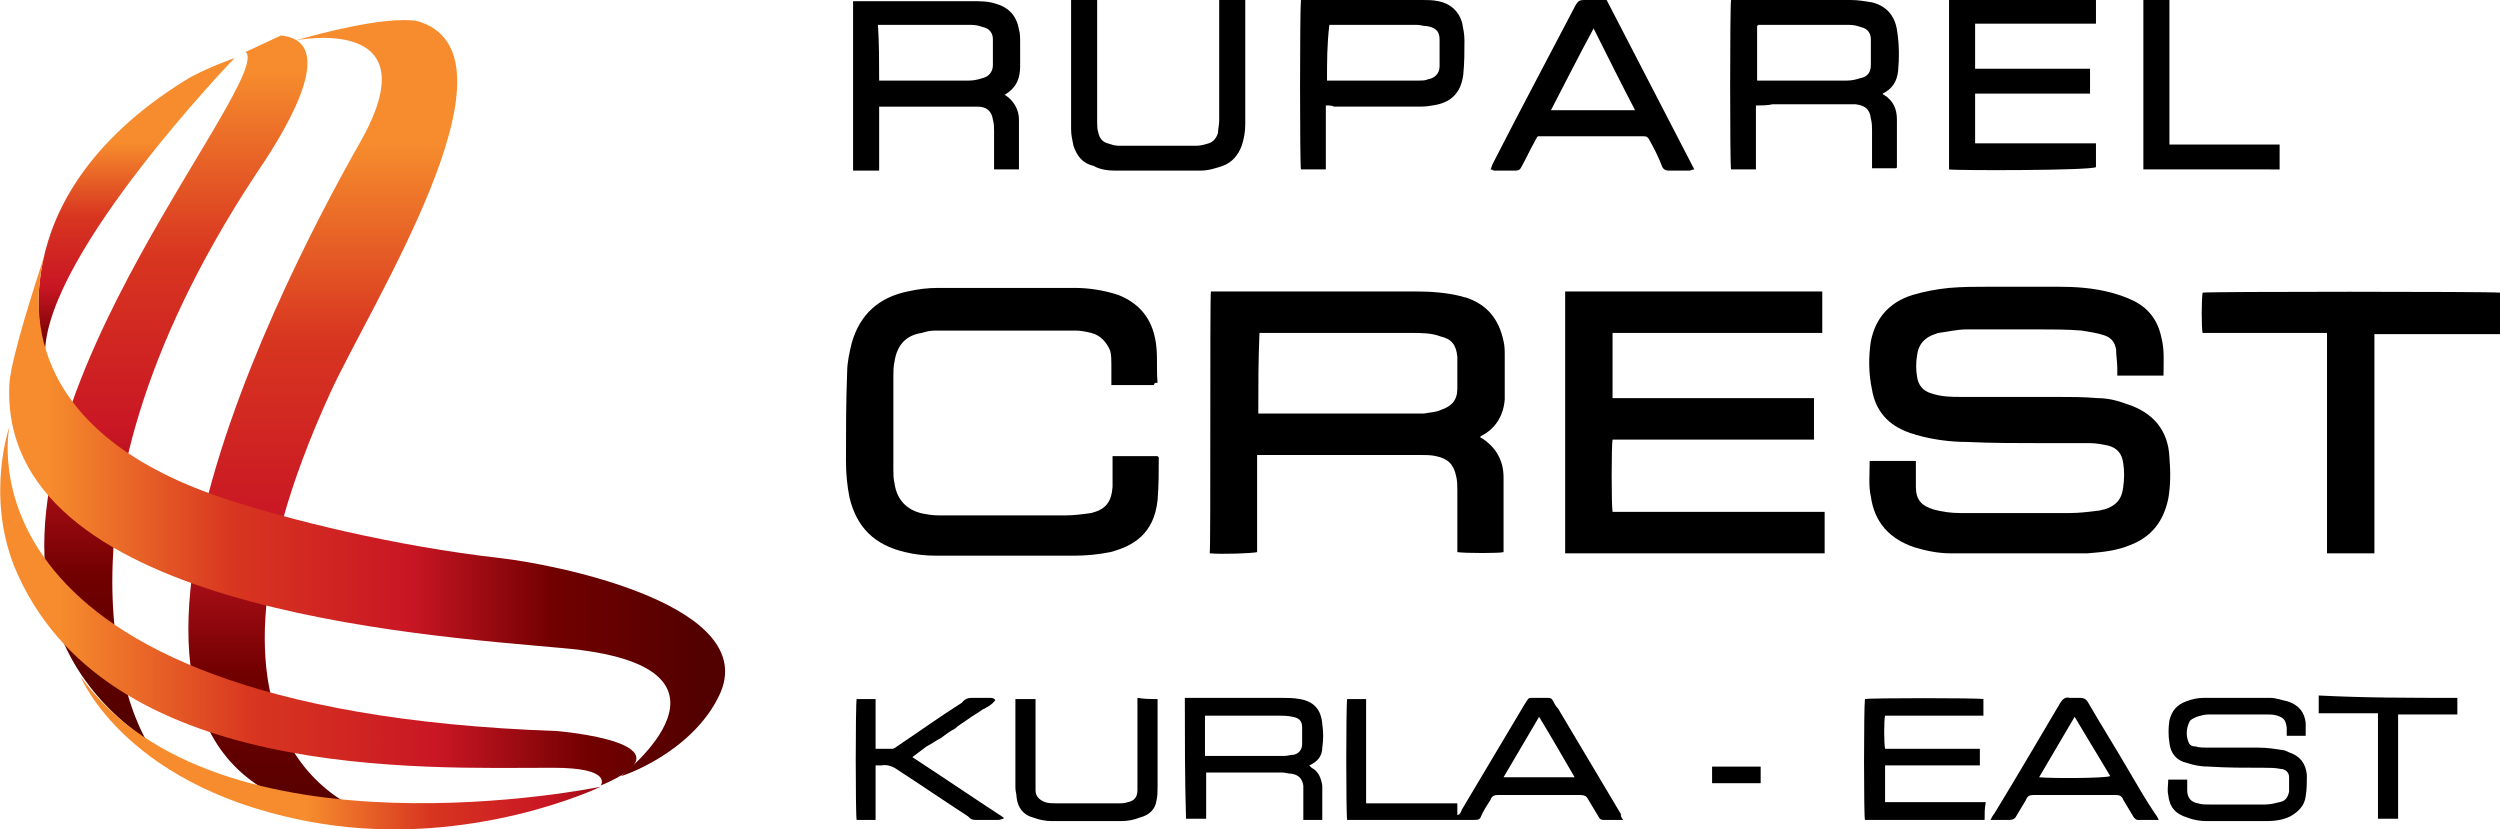
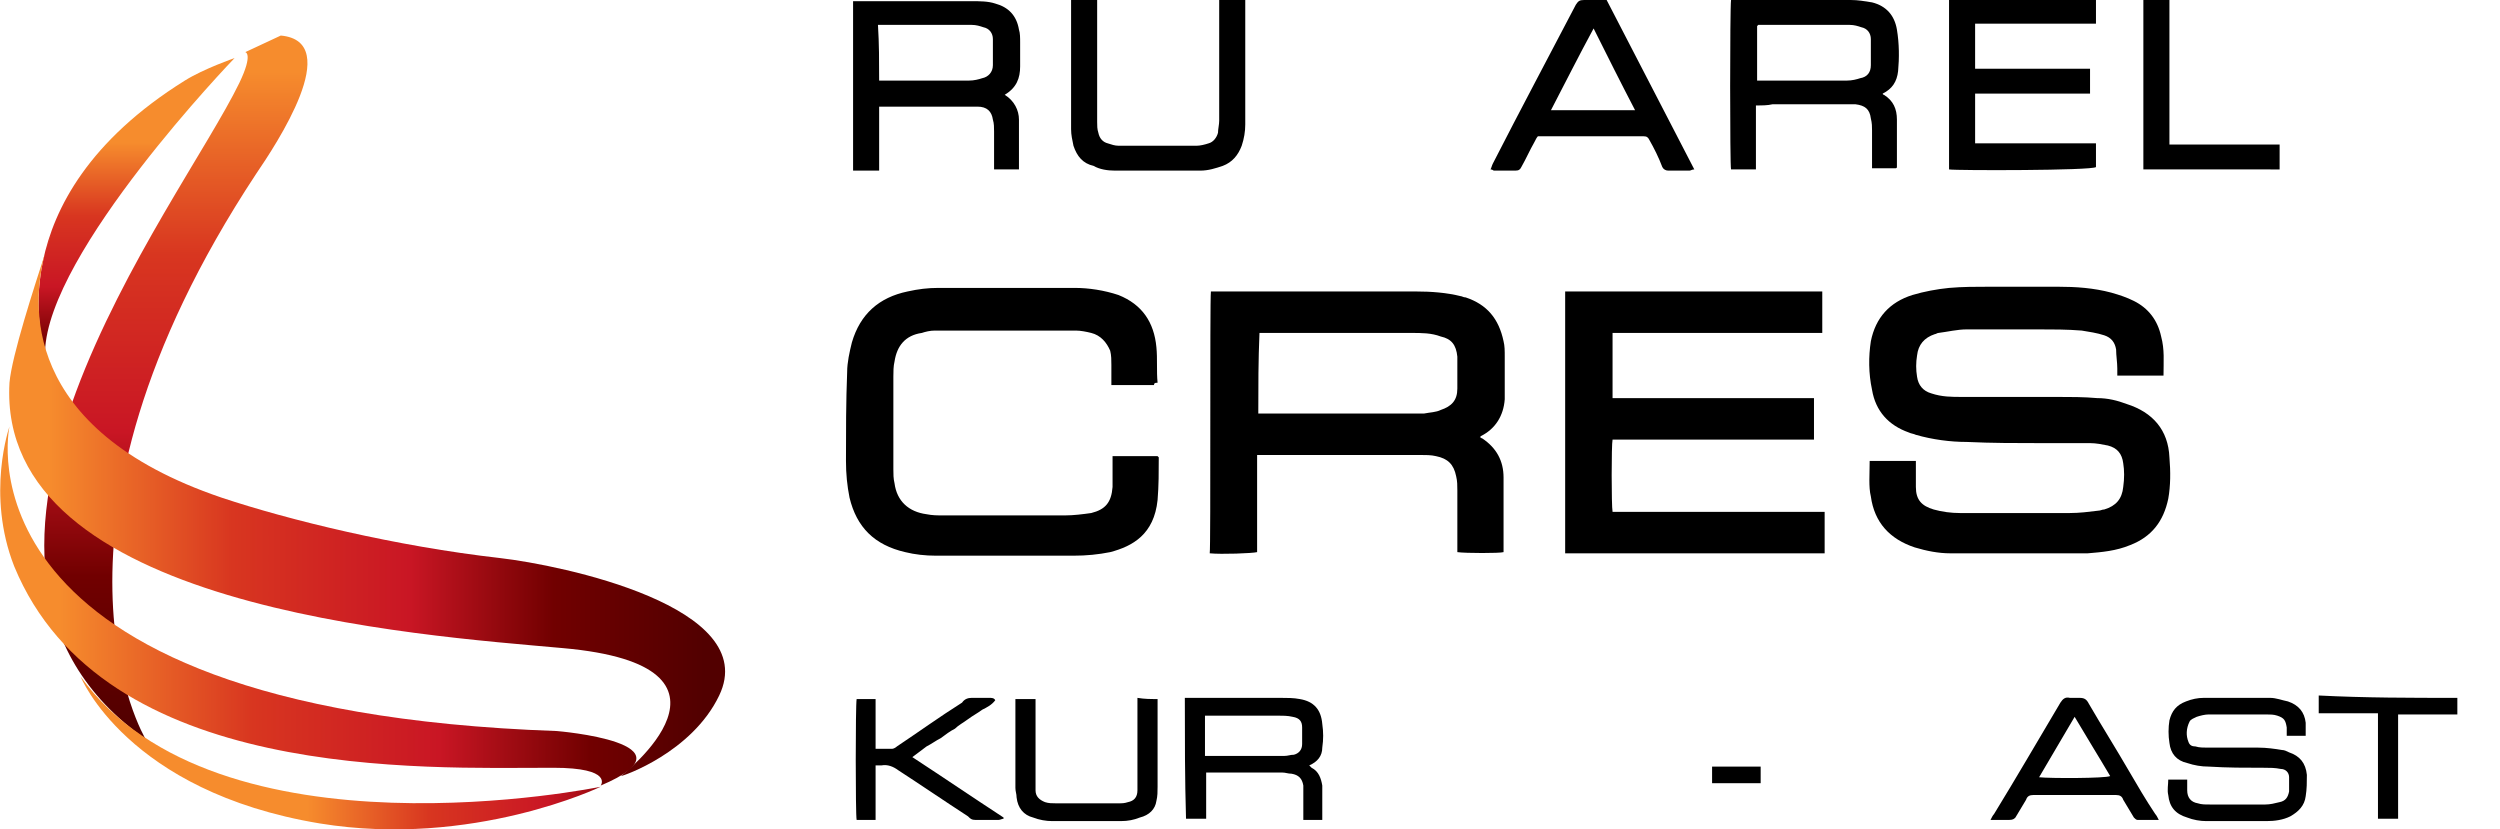
<svg xmlns="http://www.w3.org/2000/svg" xmlns:xlink="http://www.w3.org/1999/xlink" version="1.1" id="Layer_1" x="0px" y="0px" viewBox="0 0 21.1 7" style="enable-background:new 0 0 21.1 7;" xml:space="preserve">
  <style type="text/css">
	.st0{clip-path:url(#SVGID_00000038405532192037921020000014109731482362518672_);}
	
		.st1{clip-path:url(#SVGID_00000038405532192037921020000014109731482362518672_);fill:url(#SVGID_00000136374301219620017690000011638545511634649278_);}
	
		.st2{clip-path:url(#SVGID_00000038408546393466585320000009054318453592233638_);fill:url(#SVGID_00000018938800957624274960000001087119662035027636_);}
	
		.st3{clip-path:url(#SVGID_00000019636058442000805200000012837040224172017332_);fill:url(#SVGID_00000082337727543737792120000002115423474171448470_);}
	
		.st4{clip-path:url(#SVGID_00000113335729340258187430000005347514490048918920_);fill:url(#SVGID_00000039849254449829746140000018134223073208314255_);}
	
		.st5{clip-path:url(#SVGID_00000130642985537237187030000011681086433083218819_);fill:url(#SVGID_00000103261480373562100450000002353119726473387662_);}
	
		.st6{clip-path:url(#SVGID_00000036242626534116392340000017571793250270780601_);fill:url(#SVGID_00000021803539272603063660000003531552804704907918_);}
	
		.st7{clip-path:url(#SVGID_00000121275645543426827980000007853373803086043048_);fill:url(#SVGID_00000143583584709185398860000000303703220661514430_);}
	.st8{fill:#EF4E23;}
	
		.st9{clip-path:url(#SVGID_00000044177427319827890920000002578425276677507243_);fill:url(#SVGID_00000090293847504880522100000009169311321510264451_);}
	
		.st10{clip-path:url(#SVGID_00000142177593652348541160000003827422564763073697_);fill:url(#SVGID_00000105428190250168345940000011545554792925330835_);}
	
		.st11{clip-path:url(#SVGID_00000129918386942461677070000015912355499895098759_);fill:url(#SVGID_00000066493794836417090270000007239861851675287940_);}
	
		.st12{clip-path:url(#SVGID_00000067938081038217504300000008611745199856734884_);fill:url(#SVGID_00000134250802256244671430000011196592465700531380_);}
	
		.st13{clip-path:url(#SVGID_00000068670373719786845640000014418601912425896619_);fill:url(#SVGID_00000106105117728040423300000018352453375561045911_);}
	
		.st14{clip-path:url(#SVGID_00000095333641083074351610000000608589133552099253_);fill:url(#SVGID_00000101782599188354124990000007681841798128510117_);}
	.st15{fill:#192B6D;}
	.st16{fill:#FFFFFF;}
	.st17{fill:none;stroke:#FFFFFF;stroke-width:0.028;stroke-miterlimit:10;}
	.st18{fill:#2D2D2D;}
	.st19{opacity:0.52;}
	
		.st20{clip-path:url(#SVGID_00000116208229283188087580000006708980413719517097_);fill:url(#SVGID_00000160160045765602702040000000152147446204846986_);}
	
		.st21{clip-path:url(#SVGID_00000132793795780762263390000004448899516607639199_);fill:url(#SVGID_00000012446859840477669580000005184784517393209728_);}
	
		.st22{clip-path:url(#SVGID_00000121271042239977247120000005635123870635078039_);fill:url(#SVGID_00000180347560825471682510000008018650289449669512_);}
	
		.st23{clip-path:url(#SVGID_00000079486909965493156930000017177107015277003669_);fill:url(#SVGID_00000027598954287962699560000007897870073069090961_);}
	
		.st24{clip-path:url(#SVGID_00000002375363655458826110000005996868018392752547_);fill:url(#SVGID_00000050647241724488535210000000124101638589962428_);}
	
		.st25{clip-path:url(#SVGID_00000116927182555623574070000017129476453939061141_);fill:url(#SVGID_00000017503968776471157100000011474646817346792895_);}
	.st26{fill:none;stroke:#FFFFFF;stroke-width:0.2;stroke-miterlimit:10;}
	
		.st27{clip-path:url(#SVGID_00000095331466300323492780000011536924146009058196_);fill:url(#SVGID_00000089560720596135114720000015455416295604068524_);}
	
		.st28{clip-path:url(#SVGID_00000106860446425046695340000006326596180326067606_);fill:url(#SVGID_00000049214328064454469860000010789009505581242809_);}
	
		.st29{clip-path:url(#SVGID_00000072279915387489685980000001262620504280803742_);fill:url(#SVGID_00000085956319696882903020000003533826121071556995_);}
	
		.st30{clip-path:url(#SVGID_00000103963642958989420720000014690662844688612994_);fill:url(#SVGID_00000100347324560916300160000000076295087198489480_);}
	
		.st31{clip-path:url(#SVGID_00000134942091900382009750000014603941622485237906_);fill:url(#SVGID_00000085966588947473525850000004841703471901684618_);}
	
		.st32{clip-path:url(#SVGID_00000021807055358252771800000018099801615312211332_);fill:url(#SVGID_00000013157727261437578150000013691055650101202305_);}
	.st33{fill:none;stroke:#000000;stroke-width:0.103;stroke-miterlimit:10;}
	.st34{fill:#192B6C;}
	.st35{fill:#182A6B;}
	.st36{fill:#182A69;}
	.st37{fill:#172968;}
	.st38{fill:#172967;}
	.st39{fill:#162866;}
	.st40{fill:#162864;}
	.st41{fill:#162763;}
	.st42{fill:#152762;}
	.st43{fill:#152661;}
	.st44{fill:#142660;}
	.st45{fill:#14255E;}
	.st46{fill:#14255D;}
	.st47{fill:#13245C;}
	.st48{fill:#13245B;}
	.st49{fill:#122359;}
	.st50{fill:#122358;}
	.st51{fill:#112257;}
	.st52{fill:#112256;}
	.st53{fill:#112154;}
	.st54{fill:#102153;}
	.st55{fill:#102052;}
	.st56{fill:#0F2051;}
	.st57{fill:#0F1F50;}
	.st58{fill:#0F1F4E;}
	.st59{fill:#0E1E4D;}
	.st60{fill:#0E1E4C;}
	.st61{fill:#0D1D4B;}
	.st62{fill:#0D1D49;}
	.st63{fill:#0C1C48;}
	.st64{clip-path:url(#SVGID_00000102514812652650722310000012826278730739071671_);}
	.st65{clip-path:url(#SVGID_00000016069893646694701050000010950800155227466153_);}
	
		.st66{clip-path:url(#SVGID_00000016069893646694701050000010950800155227466153_);fill:url(#SVGID_00000172401295115341103210000013028891918719123633_);}
	.st67{fill:url(#SVGID_00000121972252441075656990000013433926104202368433_);}
	.st68{fill:#031444;}
	
		.st69{clip-path:url(#SVGID_00000158005278578919989370000003299251043439947701_);fill:url(#SVGID_00000090292155912159871180000015492561076042887614_);}
	
		.st70{clip-path:url(#SVGID_00000175316835878037247930000011813840862352861861_);fill:url(#SVGID_00000017479110934899568970000009690408795647648159_);}
	
		.st71{clip-path:url(#SVGID_00000011004815719306216940000000560735003191820727_);fill:url(#SVGID_00000072240773554672641360000014498111416521311151_);}
	
		.st72{clip-path:url(#SVGID_00000023266816722320953700000016152959477705921963_);fill:url(#SVGID_00000140736076759827007470000016527793189897585042_);}
	
		.st73{clip-path:url(#SVGID_00000057119451695916173870000002476144950102561937_);fill:url(#SVGID_00000014626006158486219750000016572668535365224377_);}
	
		.st74{clip-path:url(#SVGID_00000101803803700709354740000009905979942930262171_);fill:url(#SVGID_00000082350870625744068760000009068629130901089970_);}
	
		.st75{clip-path:url(#SVGID_00000113341713990923705910000001836380424247007112_);fill:url(#SVGID_00000124147766318810215110000003600853750205554349_);}
	
		.st76{clip-path:url(#SVGID_00000070803988181517118370000013496225527630327469_);fill:url(#SVGID_00000080174526837155012530000016715925511114320011_);}
	
		.st77{clip-path:url(#SVGID_00000114036392359901063010000007734298081377532090_);fill:url(#SVGID_00000127039521872099721650000008811642450729039497_);}
	
		.st78{clip-path:url(#SVGID_00000147181255741823603170000009221569076551579271_);fill:url(#SVGID_00000164506815435348808840000002765731151122299580_);}
	
		.st79{clip-path:url(#SVGID_00000085243094748212460630000006983529490193472388_);fill:url(#SVGID_00000031922000135063720350000005297241826222387372_);}
	
		.st80{clip-path:url(#SVGID_00000182495104067099379430000012682609836697338522_);fill:url(#SVGID_00000113338872667069366830000005242228012615783076_);}
</style>
  <g>
    <g>
      <defs>
        <path id="SVGID_00000169538290908442376750000018299571066931430284_" d="M2.07,0.44c0,0,0.07,0.01-0.05,0.26     C1.51,1.75-0.88,4.75,1.23,6.24c0,0-1.06-1.75,0.93-4.77C2.33,1.22,2.91,0.35,2.37,0.3L2.07,0.44z" />
      </defs>
      <clipPath id="SVGID_00000062179082963524559310000000879316216301913992_">
        <use xlink:href="#SVGID_00000169538290908442376750000018299571066931430284_" style="overflow:visible;" />
      </clipPath>
      <linearGradient id="SVGID_00000127755640496073644880000009590809117840529593_" gradientUnits="userSpaceOnUse" x1="-1027.698" y1="280.519" x2="-1027.678" y2="280.519" gradientTransform="matrix(0 293.141 156.388 0 -43868.922 301260.719)">
        <stop offset="0" style="stop-color:#F68C2D" />
        <stop offset="0.28" style="stop-color:#D83620" />
        <stop offset="0.55" style="stop-color:#C91624" />
        <stop offset="0.77" style="stop-color:#710000" />
        <stop offset="1" style="stop-color:#520000" />
      </linearGradient>
      <rect x="-0.88" y="0.3" style="clip-path:url(#SVGID_00000062179082963524559310000000879316216301913992_);fill:url(#SVGID_00000127755640496073644880000009590809117840529593_);" width="3.79" height="5.93" />
    </g>
    <g>
      <defs>
        <path id="SVGID_00000043419370238676252850000013501529102689785516_" d="M2.5,0.34c0,0,1.16-0.23,0.54,0.86     C2.29,2.52,0.1,6.83,3.21,6.9c0,0-1.88-0.4-0.42-3.59c0.34-0.74,1.65-2.8,0.77-3.12C3.51,0.17,3.46,0.17,3.4,0.17     C3.07,0.17,2.5,0.34,2.5,0.34" />
      </defs>
      <clipPath id="SVGID_00000017507371728278035620000012761404705398758580_">
        <use xlink:href="#SVGID_00000043419370238676252850000013501529102689785516_" style="overflow:visible;" />
      </clipPath>
      <linearGradient id="SVGID_00000111179892032558488030000009737785841629564059_" gradientUnits="userSpaceOnUse" x1="-1027.72" y1="278.941" x2="-1027.699" y2="278.941" gradientTransform="matrix(0 336.303 214.65 0 -59872.48 345625.531)">
        <stop offset="0" style="stop-color:#F68C2D" />
        <stop offset="0.28" style="stop-color:#D83620" />
        <stop offset="0.55" style="stop-color:#C91624" />
        <stop offset="0.77" style="stop-color:#710000" />
        <stop offset="1" style="stop-color:#520000" />
      </linearGradient>
-       <rect x="0.1" y="0.11" style="clip-path:url(#SVGID_00000017507371728278035620000012761404705398758580_);fill:url(#SVGID_00000111179892032558488030000009737785841629564059_);" width="4.34" height="6.79" />
    </g>
    <g>
      <defs>
        <path id="SVGID_00000073002444550300467040000002876114249076558268_" d="M2.7,6.95c1.29,0.21,2.37-0.31,2.37-0.31     S1.83,7.31,0.68,5.71C0.68,5.71,1.07,6.68,2.7,6.95" />
      </defs>
      <clipPath id="SVGID_00000134245986827933795050000006221682115082017186_">
        <use xlink:href="#SVGID_00000073002444550300467040000002876114249076558268_" style="overflow:visible;" />
      </clipPath>
      <linearGradient id="SVGID_00000086685067237718560390000015211633353079000509_" gradientUnits="userSpaceOnUse" x1="-1024.584" y1="276.557" x2="-1024.564" y2="276.557" gradientTransform="matrix(216.919 0 0 -216.919 222252.75 59996.98)">
        <stop offset="0" style="stop-color:#F68C2D" />
        <stop offset="0.28" style="stop-color:#D83620" />
        <stop offset="0.55" style="stop-color:#C91624" />
        <stop offset="0.77" style="stop-color:#710000" />
        <stop offset="1" style="stop-color:#520000" />
      </linearGradient>
      <rect x="0.68" y="5.71" style="clip-path:url(#SVGID_00000134245986827933795050000006221682115082017186_);fill:url(#SVGID_00000086685067237718560390000015211633353079000509_);" width="4.39" height="1.6" />
    </g>
    <g>
      <defs>
        <path id="SVGID_00000029767816713498699720000017512899778441567125_" d="M1.56,0.68c-1.62,1.01-1.18,2.29-1.18,2.29     C0.4,2.13,1.97,0.5,1.98,0.49v0C1.98,0.49,1.72,0.58,1.56,0.68" />
      </defs>
      <clipPath id="SVGID_00000111152282985139889430000010828104572009005718_">
        <use xlink:href="#SVGID_00000029767816713498699720000017512899778441567125_" style="overflow:visible;" />
      </clipPath>
      <linearGradient id="SVGID_00000165927067146935280190000002199468601245519292_" gradientUnits="userSpaceOnUse" x1="-1027.215" y1="283.231" x2="-1027.195" y2="283.231" gradientTransform="matrix(0 122.333 100.008 0 -28324.516 125663.188)">
        <stop offset="0" style="stop-color:#F68C2D" />
        <stop offset="0.28" style="stop-color:#D83620" />
        <stop offset="0.55" style="stop-color:#C91624" />
        <stop offset="0.77" style="stop-color:#710000" />
        <stop offset="1" style="stop-color:#520000" />
      </linearGradient>
      <rect x="-0.06" y="0.49" style="clip-path:url(#SVGID_00000111152282985139889430000010828104572009005718_);fill:url(#SVGID_00000165927067146935280190000002199468601245519292_);" width="2.04" height="2.48" />
    </g>
    <g>
      <defs>
        <path id="SVGID_00000181054278545357101120000000449684689829261234_" d="M0.08,3.23c-0.11,1.9,3.46,2.13,4.67,2.24     c1.7,0.15,0.49,1.08,0.49,1.08c0.02,0,0.6-0.2,0.83-0.68c0.36-0.75-1.33-1.1-1.85-1.16C3.34,4.61,2.44,4.39,1.87,4.2     c-1.71-0.58-1.6-1.66-1.49-2.06C0.29,2.42,0.1,3,0.08,3.23 M0.38,2.14c0.03-0.09,0.05-0.16,0.05-0.16S0.41,2.04,0.38,2.14" />
      </defs>
      <clipPath id="SVGID_00000166647125847067992880000017269471530952012212_">
        <use xlink:href="#SVGID_00000181054278545357101120000000449684689829261234_" style="overflow:visible;" />
      </clipPath>
      <linearGradient id="SVGID_00000011734607752402607410000008983411140752469120_" gradientUnits="userSpaceOnUse" x1="-1025.45" y1="275.997" x2="-1025.43" y2="275.997" gradientTransform="matrix(298.793 0 0 -298.793 306396.781 82470.203)">
        <stop offset="0" style="stop-color:#F68C2D" />
        <stop offset="0.28" style="stop-color:#D83620" />
        <stop offset="0.55" style="stop-color:#C91624" />
        <stop offset="0.77" style="stop-color:#710000" />
        <stop offset="1" style="stop-color:#520000" />
      </linearGradient>
      <rect x="-0.02" y="1.99" style="clip-path:url(#SVGID_00000166647125847067992880000017269471530952012212_);fill:url(#SVGID_00000011734607752402607410000008983411140752469120_);" width="6.48" height="4.56" />
    </g>
    <g>
      <defs>
        <path id="SVGID_00000021092201781604700570000007415659489093609102_" d="M0.12,4.78C0.87,6.6,3.57,6.48,4.67,6.48     c0.51,0,0.4,0.15,0.4,0.15C5.92,6.27,4.7,6.17,4.7,6.17C-0.45,5.99,0.08,3.6,0.08,3.6S-0.12,4.17,0.12,4.78" />
      </defs>
      <clipPath id="SVGID_00000101819447146620632010000009890231019749412543_">
        <use xlink:href="#SVGID_00000021092201781604700570000007415659489093609102_" style="overflow:visible;" />
      </clipPath>
      <linearGradient id="SVGID_00000073701081581763443710000015428815356365092514_" gradientUnits="userSpaceOnUse" x1="-1025.505" y1="276.519" x2="-1025.484" y2="276.519" gradientTransform="matrix(314.986 0 0 -150.214 323018.719 41542.102)">
        <stop offset="0" style="stop-color:#F68C2D" />
        <stop offset="0.28" style="stop-color:#D83620" />
        <stop offset="0.55" style="stop-color:#C91624" />
        <stop offset="0.77" style="stop-color:#710000" />
        <stop offset="1" style="stop-color:#520000" />
      </linearGradient>
      <rect x="-0.45" y="3.6" style="clip-path:url(#SVGID_00000101819447146620632010000009890231019749412543_);fill:url(#SVGID_00000073701081581763443710000015428815356365092514_);" width="6.37" height="3.04" />
    </g>
    <g>
      <g>
        <path d="M15.78,3.89c0.13,0,0.26,0,0.39,0c0,0.01,0,0.03,0,0.04c0,0.06,0,0.12,0,0.18c0,0.11,0.05,0.16,0.15,0.19     c0.07,0.02,0.15,0.03,0.22,0.03c0.08,0,0.16,0,0.24,0c0.23,0,0.46,0,0.69,0c0.08,0,0.16-0.01,0.24-0.02     c0.02,0,0.03-0.01,0.05-0.01c0.1-0.03,0.15-0.09,0.16-0.19c0.01-0.07,0.01-0.14,0-0.2c-0.01-0.08-0.05-0.13-0.13-0.15     c-0.05-0.01-0.1-0.02-0.15-0.02c-0.14,0-0.27,0-0.41,0c-0.21,0-0.42,0-0.63-0.01c-0.14,0-0.29-0.02-0.43-0.06     c-0.02-0.01-0.04-0.01-0.06-0.02c-0.17-0.06-0.28-0.18-0.31-0.36c-0.03-0.14-0.03-0.28-0.01-0.41c0.04-0.2,0.16-0.33,0.35-0.39     c0.1-0.03,0.21-0.05,0.31-0.06c0.11-0.01,0.23-0.01,0.34-0.01c0.19,0,0.39,0,0.58,0c0.15,0,0.3,0.01,0.45,0.05     c0.07,0.02,0.13,0.04,0.19,0.07c0.12,0.06,0.2,0.16,0.23,0.3c0.03,0.11,0.02,0.21,0.02,0.33c-0.13,0-0.25,0-0.39,0     c0-0.02,0-0.04,0-0.06c0-0.05-0.01-0.11-0.01-0.16c-0.01-0.06-0.04-0.1-0.1-0.12c-0.06-0.02-0.13-0.03-0.19-0.04     c-0.12-0.01-0.25-0.01-0.37-0.01c-0.2,0-0.4,0-0.6,0c-0.08,0-0.16,0.02-0.24,0.03c-0.01,0-0.02,0.01-0.03,0.01     c-0.09,0.03-0.14,0.09-0.15,0.18c-0.01,0.06-0.01,0.12,0,0.18c0.01,0.07,0.05,0.12,0.12,0.14c0.09,0.03,0.17,0.03,0.26,0.03     c0.27,0,0.53,0,0.8,0c0.11,0,0.23,0,0.34,0.01c0.09,0,0.17,0.02,0.25,0.05c0.22,0.07,0.35,0.22,0.36,0.45     c0.01,0.12,0.01,0.24-0.01,0.35c-0.04,0.19-0.14,0.32-0.32,0.39c-0.12,0.05-0.24,0.06-0.36,0.07c-0.22,0-0.43,0-0.65,0     c-0.17,0-0.34,0-0.51,0c-0.1,0-0.2-0.02-0.3-0.05c-0.21-0.07-0.34-0.21-0.37-0.43C15.77,4.11,15.78,4,15.78,3.89z" />
        <path d="M10.22,2.46c0.02,0,0.04,0,0.05,0c0.56,0,1.12,0,1.68,0c0.13,0,0.26,0.01,0.38,0.04c0.01,0,0.02,0.01,0.04,0.01     c0.18,0.06,0.28,0.18,0.32,0.37c0.01,0.04,0.01,0.08,0.01,0.13c0,0.12,0,0.24,0,0.36c-0.01,0.14-0.08,0.25-0.2,0.31     c0,0-0.01,0.01-0.01,0.01C12.5,3.69,12.5,3.7,12.51,3.7c0.12,0.08,0.18,0.19,0.18,0.33c0,0.08,0,0.16,0,0.25     c0,0.13,0,0.25,0,0.38c-0.03,0.01-0.32,0.01-0.39,0c0-0.02,0-0.03,0-0.05c0-0.16,0-0.31,0-0.47c0-0.04,0-0.08-0.01-0.12     c-0.02-0.1-0.07-0.15-0.17-0.17c-0.04-0.01-0.09-0.01-0.14-0.01c-0.21,0-0.41,0-0.62,0c-0.23,0-0.46,0-0.69,0     c-0.02,0-0.03,0-0.06,0c0,0.28,0,0.55,0,0.82c-0.04,0.01-0.3,0.02-0.4,0.01C10.22,4.63,10.21,2.54,10.22,2.46z M10.62,3.49     c0.02,0,0.04,0,0.06,0c0.41,0,0.82,0,1.23,0c0.04,0,0.07,0,0.11,0c0.05-0.01,0.1-0.01,0.14-0.03c0.09-0.03,0.14-0.08,0.14-0.18     c0-0.09,0-0.18,0-0.27c-0.01-0.1-0.05-0.15-0.14-0.17C12.08,2.81,12,2.81,11.91,2.81c-0.41,0-0.83,0-1.24,0     c-0.01,0-0.03,0-0.04,0C10.62,3.04,10.62,3.26,10.62,3.49z" />
        <path d="M15.4,4.32c0,0.12,0,0.23,0,0.35c-0.73,0-1.46,0-2.19,0c0-0.74,0-1.47,0-2.21c0.73,0,1.45,0,2.17,0c0,0.12,0,0.23,0,0.35     c-0.59,0-1.18,0-1.77,0c0,0.18,0,0.36,0,0.55c0.11,0,0.23,0,0.34,0c0.11,0,0.23,0,0.34,0c0.11,0,0.23,0,0.34,0     c0.11,0,0.23,0,0.34,0c0.11,0,0.23,0,0.34,0c0,0.12,0,0.23,0,0.35c-0.14,0-0.29,0-0.43,0c-0.14,0-0.28,0-0.42,0     c-0.14,0-0.28,0-0.43,0c-0.14,0-0.28,0-0.42,0c-0.01,0.04-0.01,0.56,0,0.61C14.21,4.32,14.8,4.32,15.4,4.32z" />
        <path d="M9.74,3.25c-0.12,0-0.24,0-0.36,0c0-0.01,0-0.03,0-0.04c0-0.04,0-0.09,0-0.13c0-0.04,0-0.08-0.01-0.12     C9.34,2.89,9.29,2.83,9.21,2.81C9.17,2.8,9.12,2.79,9.08,2.79c-0.2,0-0.39,0-0.59,0c-0.2,0-0.4,0-0.6,0     c-0.04,0-0.08,0.01-0.11,0.02C7.64,2.83,7.57,2.92,7.55,3.05C7.54,3.09,7.54,3.14,7.54,3.18c0,0.26,0,0.52,0,0.78     c0,0.04,0,0.08,0.01,0.12c0.02,0.15,0.12,0.24,0.27,0.26c0.05,0.01,0.09,0.01,0.14,0.01c0.34,0,0.69,0,1.03,0     c0.07,0,0.15-0.01,0.22-0.02C9.33,4.3,9.38,4.24,9.39,4.11c0-0.07,0-0.14,0-0.2c0-0.02,0-0.04,0-0.06c0.13,0,0.26,0,0.38,0     c0,0,0.01,0.01,0.01,0.01c0,0.12,0,0.24-0.01,0.36c-0.03,0.29-0.21,0.39-0.4,0.44c-0.1,0.02-0.2,0.03-0.31,0.03     c-0.39,0-0.77,0-1.16,0c-0.09,0-0.18-0.01-0.26-0.03C7.38,4.6,7.23,4.45,7.17,4.2c-0.02-0.1-0.03-0.2-0.03-0.31     c0-0.25,0-0.5,0.01-0.75c0-0.08,0.02-0.17,0.04-0.25c0.07-0.24,0.23-0.38,0.47-0.43c0.09-0.02,0.17-0.03,0.26-0.03     c0.38,0,0.76,0,1.15,0c0.12,0,0.25,0.02,0.37,0.06c0.2,0.08,0.3,0.23,0.32,0.44c0.01,0.1,0,0.2,0.01,0.3     C9.74,3.23,9.74,3.24,9.74,3.25z" />
-         <path d="M20.04,4.67c-0.14,0-0.27,0-0.4,0c0-0.62,0-1.24,0-1.86c-0.35,0-0.7,0-1.05,0c-0.01-0.04-0.01-0.28,0-0.34     c0.04-0.01,2.43-0.01,2.51,0c0.01,0.03,0.01,0.28,0,0.35c-0.35,0-0.7,0-1.06,0c0,0.31,0,0.62,0,0.93     C20.04,4.05,20.04,4.35,20.04,4.67z" />
        <path d="M14.82,0.89c0,0.18,0,0.36,0,0.54c-0.07,0-0.14,0-0.21,0C14.6,1.4,14.6,0.07,14.61,0c0.01,0,0.03,0,0.04,0     c0.32,0,0.65,0,0.97,0c0.06,0,0.12,0.01,0.18,0.02c0.12,0.03,0.19,0.11,0.21,0.23c0.02,0.12,0.02,0.24,0.01,0.35     c-0.01,0.09-0.05,0.15-0.13,0.19c0,0.01,0.01,0.01,0.01,0.01c0.08,0.05,0.11,0.12,0.11,0.21c0,0.13,0,0.27,0,0.4     c0,0,0,0.01-0.01,0.01c-0.07,0-0.13,0-0.2,0c0-0.02,0-0.03,0-0.04c0-0.09,0-0.18,0-0.28c0-0.03,0-0.06-0.01-0.1     c-0.01-0.08-0.05-0.11-0.13-0.12c-0.03,0-0.06,0-0.1,0c-0.2,0-0.4,0-0.6,0C14.92,0.89,14.87,0.89,14.82,0.89z M14.83,0.22     c0,0.16,0,0.31,0,0.46c0.01,0,0.02,0,0.03,0c0.24,0,0.49,0,0.73,0c0.04,0,0.08-0.01,0.11-0.02c0.06-0.01,0.09-0.05,0.09-0.11     c0-0.07,0-0.15,0-0.22c0-0.05-0.03-0.09-0.08-0.1c-0.03-0.01-0.06-0.02-0.1-0.02c-0.26,0-0.51,0-0.77,0     C14.84,0.21,14.84,0.21,14.83,0.22z" />
        <path d="M8.48,0.8C8.48,0.8,8.48,0.81,8.48,0.8C8.56,0.85,8.6,0.93,8.6,1.01c0,0.14,0,0.28,0,0.42c-0.07,0-0.13,0-0.21,0     c0-0.02,0-0.03,0-0.05c0-0.09,0-0.18,0-0.27c0-0.03,0-0.07-0.01-0.1C8.37,0.94,8.33,0.9,8.25,0.9c-0.02,0-0.05,0-0.07,0     c-0.24,0-0.48,0-0.72,0c-0.01,0-0.02,0-0.04,0c0,0.06,0,0.12,0,0.18c0,0.06,0,0.12,0,0.18c0,0.06,0,0.12,0,0.18     c-0.08,0-0.15,0-0.22,0c0-0.48,0-0.95,0-1.43c0.02,0,0.03,0,0.05,0c0.32,0,0.63,0,0.95,0c0.07,0,0.14,0,0.2,0.02     C8.51,0.06,8.58,0.13,8.6,0.25c0.01,0.03,0.01,0.07,0.01,0.11c0,0.07,0,0.14,0,0.2C8.61,0.66,8.58,0.74,8.48,0.8     C8.48,0.79,8.48,0.8,8.48,0.8z M7.42,0.68c0.01,0,0.02,0,0.03,0c0.24,0,0.49,0,0.73,0c0.04,0,0.08-0.01,0.11-0.02     c0.05-0.01,0.09-0.05,0.09-0.11c0-0.07,0-0.15,0-0.22c0-0.05-0.03-0.09-0.08-0.1c-0.03-0.01-0.06-0.02-0.1-0.02     c-0.26,0-0.51,0-0.77,0c-0.01,0-0.02,0-0.02,0C7.42,0.37,7.42,0.52,7.42,0.68z" />
        <path d="M16.45,1.43c0-0.47,0-0.95,0-1.43c0.41,0,0.82,0,1.24,0c0,0.04,0,0.07,0,0.1c0,0.03,0,0.06,0,0.1c-0.02,0-0.04,0-0.06,0     c-0.3,0-0.6,0-0.9,0c-0.02,0-0.04,0-0.06,0c0,0.13,0,0.25,0,0.38c0.33,0,0.65,0,0.97,0c0,0.07,0,0.14,0,0.21     c-0.11,0-0.22,0-0.32,0c-0.11,0-0.21,0-0.32,0c-0.11,0-0.22,0-0.33,0c0,0.14,0,0.28,0,0.42c0.34,0,0.68,0,1.02,0     c0,0.07,0,0.14,0,0.2C17.66,1.44,16.51,1.44,16.45,1.43z" />
-         <path d="M11.19,0.89c0,0.18,0,0.36,0,0.54c-0.07,0-0.14,0-0.21,0c-0.01-0.04-0.01-1.34,0-1.43c0.01,0,0.03,0,0.04,0     c0.33,0,0.66,0,0.99,0c0.04,0,0.08,0,0.13,0.01c0.1,0.02,0.17,0.08,0.2,0.18c0.01,0.05,0.02,0.1,0.02,0.15     c0,0.1,0,0.19-0.01,0.29c-0.02,0.16-0.11,0.24-0.26,0.26c-0.05,0.01-0.09,0.01-0.14,0.01c-0.23,0-0.46,0-0.69,0     C11.24,0.89,11.22,0.89,11.19,0.89z M11.2,0.68c0.01,0,0.03,0,0.04,0c0.25,0,0.49,0,0.74,0c0.02,0,0.05,0,0.07-0.01     c0.06-0.01,0.1-0.05,0.1-0.11c0-0.08,0-0.16,0-0.23c0-0.07-0.04-0.1-0.11-0.11c-0.03,0-0.05-0.01-0.08-0.01c-0.23,0-0.47,0-0.7,0     c-0.01,0-0.03,0-0.04,0C11.2,0.37,11.2,0.52,11.2,0.68z" />
        <path d="M12.58,1.43c0.01-0.02,0.01-0.03,0.02-0.05c0.23-0.45,0.47-0.9,0.7-1.34C13.32,0.01,13.33,0,13.37,0     c0.06,0,0.13,0,0.19,0c0.25,0.48,0.49,0.95,0.74,1.43c-0.02,0-0.03,0.01-0.04,0.01c-0.06,0-0.12,0-0.18,0     c-0.02,0-0.04-0.01-0.05-0.03C14,1.33,13.96,1.25,13.92,1.18c-0.01-0.02-0.02-0.03-0.05-0.03c-0.29,0-0.59,0-0.88,0     c0,0-0.01,0-0.01,0c-0.01,0.01-0.02,0.03-0.03,0.05c-0.04,0.07-0.07,0.14-0.11,0.21c-0.01,0.02-0.02,0.03-0.05,0.03     c-0.06,0-0.12,0-0.18,0C12.6,1.44,12.6,1.43,12.58,1.43z M13.09,0.93c0.08,0,0.16,0,0.24,0c0.08,0,0.16,0,0.23,0     c0.08,0,0.15,0,0.24,0c-0.12-0.23-0.23-0.45-0.35-0.69C13.32,0.48,13.21,0.7,13.09,0.93z" />
        <path d="M9.04,0c0.07,0,0.14,0,0.22,0c0,0.02,0,0.04,0,0.06c0,0.32,0,0.65,0,0.97c0,0.03,0,0.06,0.01,0.09     c0.01,0.05,0.04,0.08,0.08,0.09c0.03,0.01,0.06,0.02,0.09,0.02c0.22,0,0.44,0,0.66,0c0.03,0,0.07-0.01,0.1-0.02     c0.04-0.01,0.07-0.05,0.08-0.09c0-0.03,0.01-0.07,0.01-0.1c0-0.32,0-0.64,0-0.96c0-0.02,0-0.04,0-0.06c0.07,0,0.15,0,0.22,0     c0,0.02,0,0.04,0,0.05c0,0.33,0,0.67,0,1c0,0.06-0.01,0.12-0.03,0.18c-0.03,0.08-0.08,0.14-0.16,0.17     c-0.06,0.02-0.12,0.04-0.19,0.04c-0.24,0-0.48,0-0.72,0c-0.06,0-0.13-0.01-0.18-0.04C9.14,1.38,9.09,1.32,9.06,1.23     C9.05,1.18,9.04,1.14,9.04,1.09c0-0.35,0-0.71,0-1.06C9.04,0.02,9.04,0.02,9.04,0z" />
-         <path d="M13.7,6.92c-0.06,0-0.11,0-0.17,0c-0.02,0-0.03-0.01-0.04-0.03c-0.03-0.05-0.06-0.1-0.09-0.15     c-0.01-0.02-0.03-0.03-0.06-0.03c-0.23,0-0.47,0-0.7,0c-0.03,0-0.05,0.01-0.06,0.04c-0.03,0.05-0.06,0.09-0.08,0.14     c-0.01,0.03-0.03,0.03-0.06,0.03c-0.26,0-0.53,0-0.79,0c-0.09,0-0.17,0-0.26,0c-0.01,0-0.02,0-0.02,0     c-0.01-0.04-0.01-0.97,0-1.02c0.05,0,0.1,0,0.16,0c0,0.1,0,0.2,0,0.29c0,0.1,0,0.2,0,0.3c0,0.1,0,0.19,0,0.29     c0.26,0,0.51,0,0.77,0c0,0.03,0,0.06,0,0.1c0.03-0.01,0.03-0.03,0.04-0.05c0.18-0.3,0.35-0.59,0.53-0.89     c0.01-0.01,0.01-0.02,0.02-0.03c0.01-0.02,0.02-0.02,0.04-0.02c0.05,0,0.09,0,0.14,0c0.02,0,0.03,0.01,0.04,0.03     c0.01,0.02,0.02,0.04,0.04,0.06c0.18,0.3,0.35,0.59,0.53,0.89C13.68,6.88,13.68,6.9,13.7,6.92z M12.99,6.05     c-0.1,0.17-0.2,0.34-0.3,0.51c0.2,0,0.4,0,0.6,0C13.19,6.39,13.1,6.23,12.99,6.05z" />
        <path d="M18.3,6.58c0.05,0,0.1,0,0.16,0c0,0.03,0,0.06,0,0.09c0,0.06,0.03,0.1,0.09,0.11c0.03,0.01,0.06,0.01,0.1,0.01     c0.16,0,0.31,0,0.47,0c0.04,0,0.08-0.01,0.12-0.02c0.05-0.01,0.07-0.04,0.08-0.09c0-0.04,0-0.08,0-0.12     c0-0.04-0.03-0.07-0.07-0.07c-0.05-0.01-0.09-0.01-0.14-0.01c-0.16,0-0.31,0-0.47-0.01c-0.06,0-0.12-0.01-0.18-0.03     c-0.09-0.02-0.14-0.08-0.15-0.17c-0.01-0.06-0.01-0.13,0-0.19c0.02-0.08,0.06-0.13,0.14-0.16c0.05-0.02,0.1-0.03,0.15-0.03     c0.19,0,0.37,0,0.56,0c0.05,0,0.1,0.02,0.15,0.03c0.09,0.03,0.14,0.09,0.15,0.18c0,0.03,0,0.07,0,0.11c-0.05,0-0.1,0-0.16,0     c0-0.02,0-0.05,0-0.07c-0.01-0.06-0.02-0.08-0.08-0.1c-0.03-0.01-0.06-0.01-0.09-0.01c-0.16,0-0.32,0-0.49,0     c-0.03,0-0.07,0.01-0.1,0.02c-0.02,0.01-0.05,0.02-0.06,0.04c-0.03,0.06-0.03,0.12-0.01,0.17c0.01,0.03,0.03,0.04,0.06,0.04     c0.03,0.01,0.07,0.01,0.1,0.01c0.14,0,0.28,0,0.43,0c0.07,0,0.14,0.01,0.2,0.02c0.02,0,0.04,0.01,0.06,0.02     c0.09,0.03,0.14,0.09,0.15,0.19c0,0.06,0,0.12-0.01,0.18c-0.01,0.08-0.06,0.13-0.13,0.17c-0.06,0.03-0.13,0.04-0.2,0.04     c-0.17,0-0.34,0-0.51,0c-0.05,0-0.11-0.01-0.16-0.03c-0.1-0.03-0.15-0.09-0.16-0.19C18.29,6.67,18.3,6.62,18.3,6.58z" />
        <path d="M10,5.89c0.02,0,0.04,0,0.05,0c0.25,0,0.5,0,0.76,0c0.05,0,0.11,0,0.16,0.01c0.12,0.02,0.18,0.09,0.19,0.21     c0.01,0.07,0.01,0.13,0,0.2c0,0.07-0.04,0.12-0.11,0.15c0.01,0.01,0.01,0.01,0.02,0.02c0.06,0.03,0.08,0.09,0.09,0.15     c0,0.1,0,0.19,0,0.29c-0.05,0-0.1,0-0.16,0c0-0.01,0-0.03,0-0.04c0-0.06,0-0.13,0-0.19c0-0.02,0-0.04,0-0.06     c-0.01-0.06-0.04-0.09-0.1-0.1c-0.03,0-0.05-0.01-0.08-0.01c-0.2,0-0.39,0-0.59,0c-0.01,0-0.03,0-0.05,0c0,0.13,0,0.26,0,0.39     c-0.06,0-0.11,0-0.17,0C10,6.58,10,6.24,10,5.89z M10.17,6.38c0.01,0,0.02,0,0.02,0c0.22,0,0.43,0,0.65,0     c0.03,0,0.05-0.01,0.08-0.01c0.04-0.01,0.07-0.04,0.07-0.09c0-0.05,0-0.09,0-0.14c0-0.05-0.02-0.08-0.08-0.09     c-0.04-0.01-0.09-0.01-0.13-0.01c-0.19,0-0.38,0-0.57,0c-0.01,0-0.02,0-0.04,0C10.17,6.15,10.17,6.26,10.17,6.38z" />
-         <path d="M16.75,6.92c-0.34,0-0.67,0-1.01,0c-0.01-0.03-0.01-0.94,0-1.02c0.04-0.01,0.95-0.01,1,0c0,0.04,0,0.09,0,0.14     c-0.14,0-0.28,0-0.42,0c-0.14,0-0.27,0-0.41,0c-0.01,0.04-0.01,0.23,0,0.28c0.26,0,0.53,0,0.8,0c0,0.05,0,0.09,0,0.14     c-0.27,0-0.53,0-0.8,0c0,0.11,0,0.2,0,0.31c0.06,0,0.11,0,0.17,0c0.05,0,0.11,0,0.17,0c0.06,0,0.11,0,0.17,0     c0.06,0,0.11,0,0.17,0c0.06,0,0.11,0,0.17,0C16.75,6.82,16.75,6.87,16.75,6.92z" />
        <path d="M18.09,1.43c0-0.48,0-0.95,0-1.43c0.07,0,0.14,0,0.22,0c0,0.41,0,0.81,0,1.22c0.11,0,0.21,0,0.31,0c0.1,0,0.2,0,0.31,0     c0.1,0,0.21,0,0.31,0c0,0.07,0,0.14,0,0.21C18.85,1.43,18.47,1.43,18.09,1.43z" />
        <path d="M8.47,6.91c-0.01,0-0.03,0.01-0.04,0.01c-0.07,0-0.13,0-0.2,0c-0.03,0-0.04-0.01-0.06-0.03C7.97,6.76,7.78,6.63,7.58,6.5     C7.54,6.47,7.49,6.45,7.44,6.46c-0.02,0-0.03,0-0.05,0c0,0.16,0,0.31,0,0.46c-0.06,0-0.11,0-0.16,0c-0.01-0.04-0.01-0.97,0-1.02     c0.05,0,0.1,0,0.16,0c0,0.14,0,0.28,0,0.42c0.05,0,0.09,0,0.14,0c0.01,0,0.03-0.01,0.04-0.02c0.18-0.12,0.36-0.25,0.55-0.37     C8.14,5.9,8.17,5.89,8.2,5.89c0.05,0,0.1,0,0.15,0c0.02,0,0.04,0,0.05,0.02C8.37,5.95,8.33,5.97,8.29,5.99     C8.25,6.02,8.21,6.04,8.17,6.07C8.13,6.1,8.09,6.12,8.06,6.15C8.02,6.17,7.98,6.2,7.94,6.23C7.9,6.25,7.86,6.28,7.82,6.3     C7.78,6.33,7.74,6.36,7.7,6.39c0.26,0.17,0.51,0.34,0.77,0.51C8.47,6.9,8.47,6.9,8.47,6.91z" />
        <path d="M16.8,6.92c0.01-0.02,0.02-0.04,0.03-0.05c0.19-0.31,0.37-0.62,0.56-0.94c0.02-0.03,0.04-0.05,0.08-0.04     c0.03,0,0.06,0,0.08,0c0.04,0,0.06,0.01,0.08,0.05c0.11,0.19,0.23,0.38,0.34,0.57c0.07,0.12,0.14,0.24,0.22,0.36     c0.01,0.01,0.02,0.03,0.03,0.05c-0.06,0-0.12,0-0.18,0c-0.01,0-0.02-0.01-0.03-0.02c-0.03-0.05-0.06-0.1-0.09-0.15     c-0.01-0.03-0.03-0.04-0.06-0.04c-0.23,0-0.47,0-0.7,0c-0.03,0-0.05,0.01-0.06,0.04c-0.03,0.05-0.06,0.1-0.09,0.15     C17,6.91,16.99,6.92,16.96,6.92C16.91,6.92,16.86,6.92,16.8,6.92z M17.21,6.56c0.09,0.01,0.56,0.01,0.6-0.01     c-0.1-0.17-0.2-0.33-0.3-0.5C17.41,6.22,17.31,6.39,17.21,6.56z" />
        <path d="M9.77,5.9c0,0.02,0,0.03,0,0.05c0,0.23,0,0.46,0,0.69c0,0.04,0,0.08-0.01,0.12C9.75,6.83,9.7,6.88,9.62,6.9     C9.57,6.92,9.52,6.93,9.46,6.93c-0.19,0-0.38,0-0.58,0c-0.05,0-0.11-0.01-0.16-0.03C8.64,6.88,8.59,6.82,8.58,6.73     c0-0.03-0.01-0.05-0.01-0.08c0-0.23,0-0.47,0-0.7c0-0.02,0-0.03,0-0.05c0.06,0,0.11,0,0.17,0c0,0.02,0,0.04,0,0.05     c0,0.22,0,0.45,0,0.67c0,0.02,0,0.04,0,0.05c0,0.05,0.03,0.08,0.08,0.1c0.03,0.01,0.06,0.01,0.09,0.01c0.18,0,0.35,0,0.53,0     c0.03,0,0.05,0,0.08-0.01C9.57,6.76,9.6,6.73,9.6,6.67c0-0.02,0-0.03,0-0.05c0-0.22,0-0.45,0-0.67c0-0.02,0-0.04,0-0.06     C9.66,5.9,9.71,5.9,9.77,5.9z" />
        <path d="M20.74,5.89c0,0.05,0,0.09,0,0.14c-0.17,0-0.33,0-0.5,0c0,0.3,0,0.59,0,0.88c-0.06,0-0.11,0-0.17,0c0-0.1,0-0.19,0-0.29     c0-0.1,0-0.2,0-0.3c0-0.1,0-0.19,0-0.3c-0.17,0-0.33,0-0.5,0c0-0.05,0-0.09,0-0.15C19.96,5.89,20.35,5.89,20.74,5.89z" />
        <path d="M14.86,6.47c0,0.05,0,0.09,0,0.14c-0.14,0-0.27,0-0.41,0c0-0.04,0-0.09,0-0.14C14.59,6.47,14.72,6.47,14.86,6.47z" />
      </g>
    </g>
  </g>
</svg>